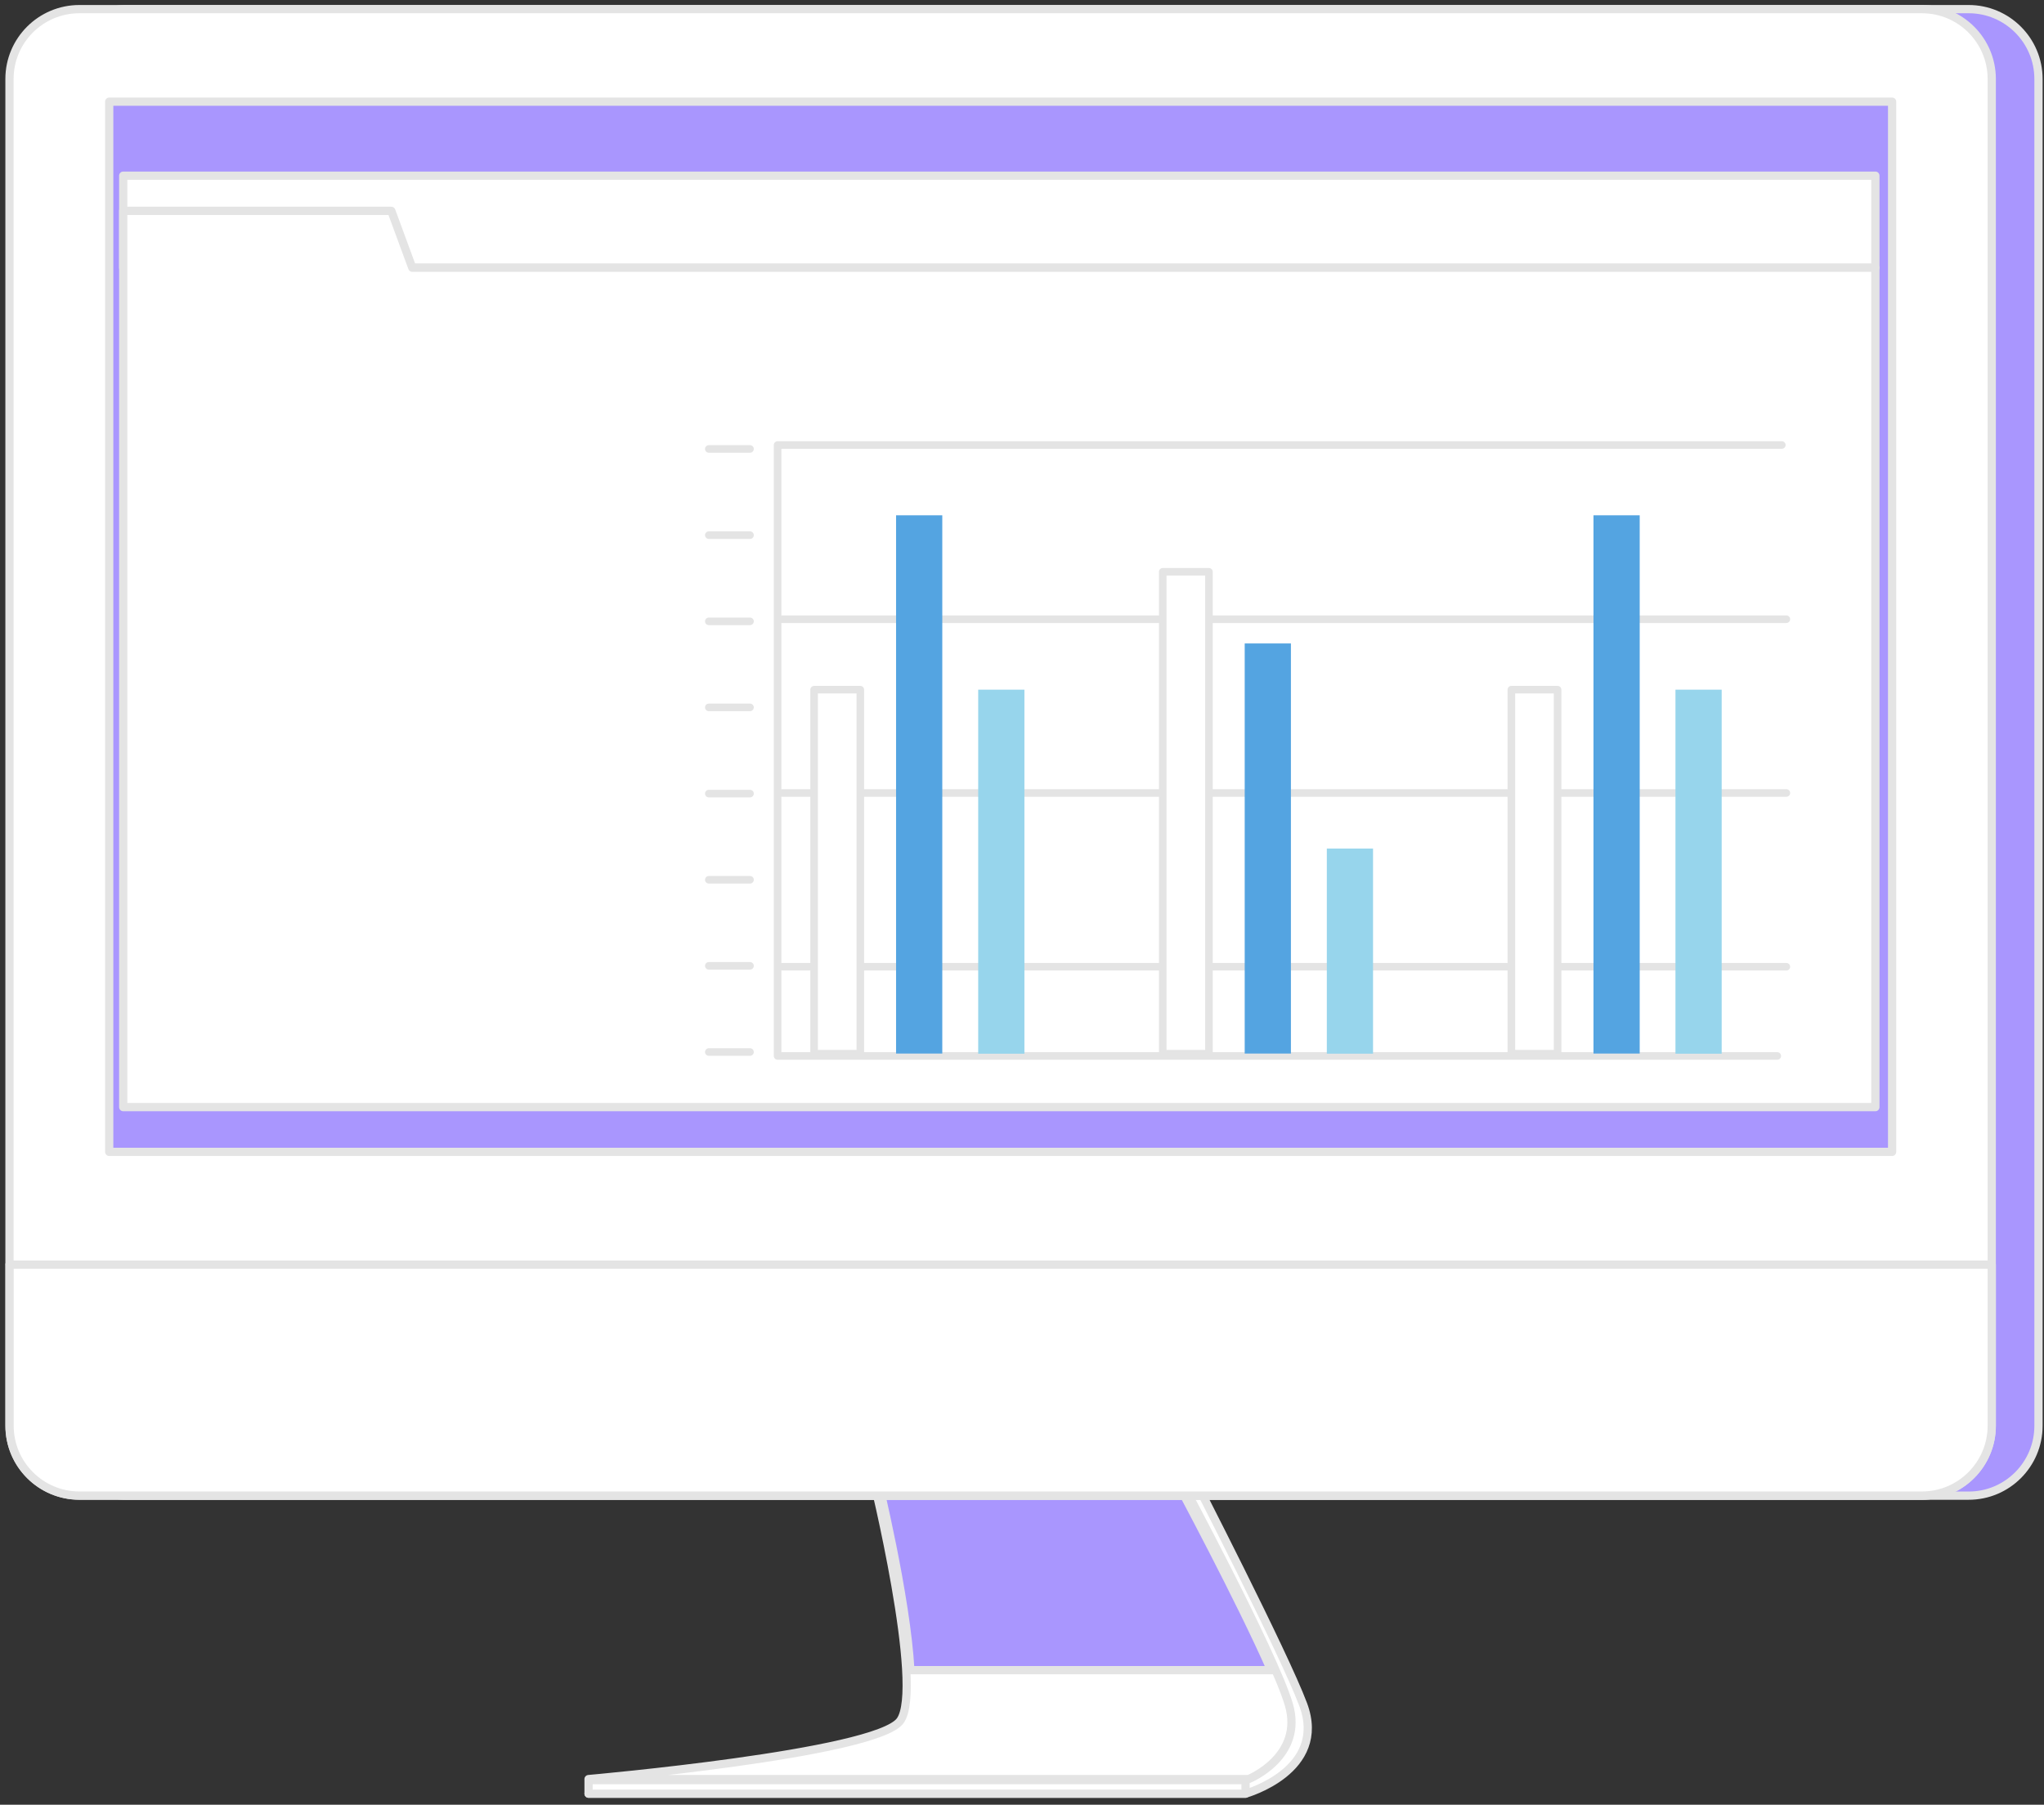
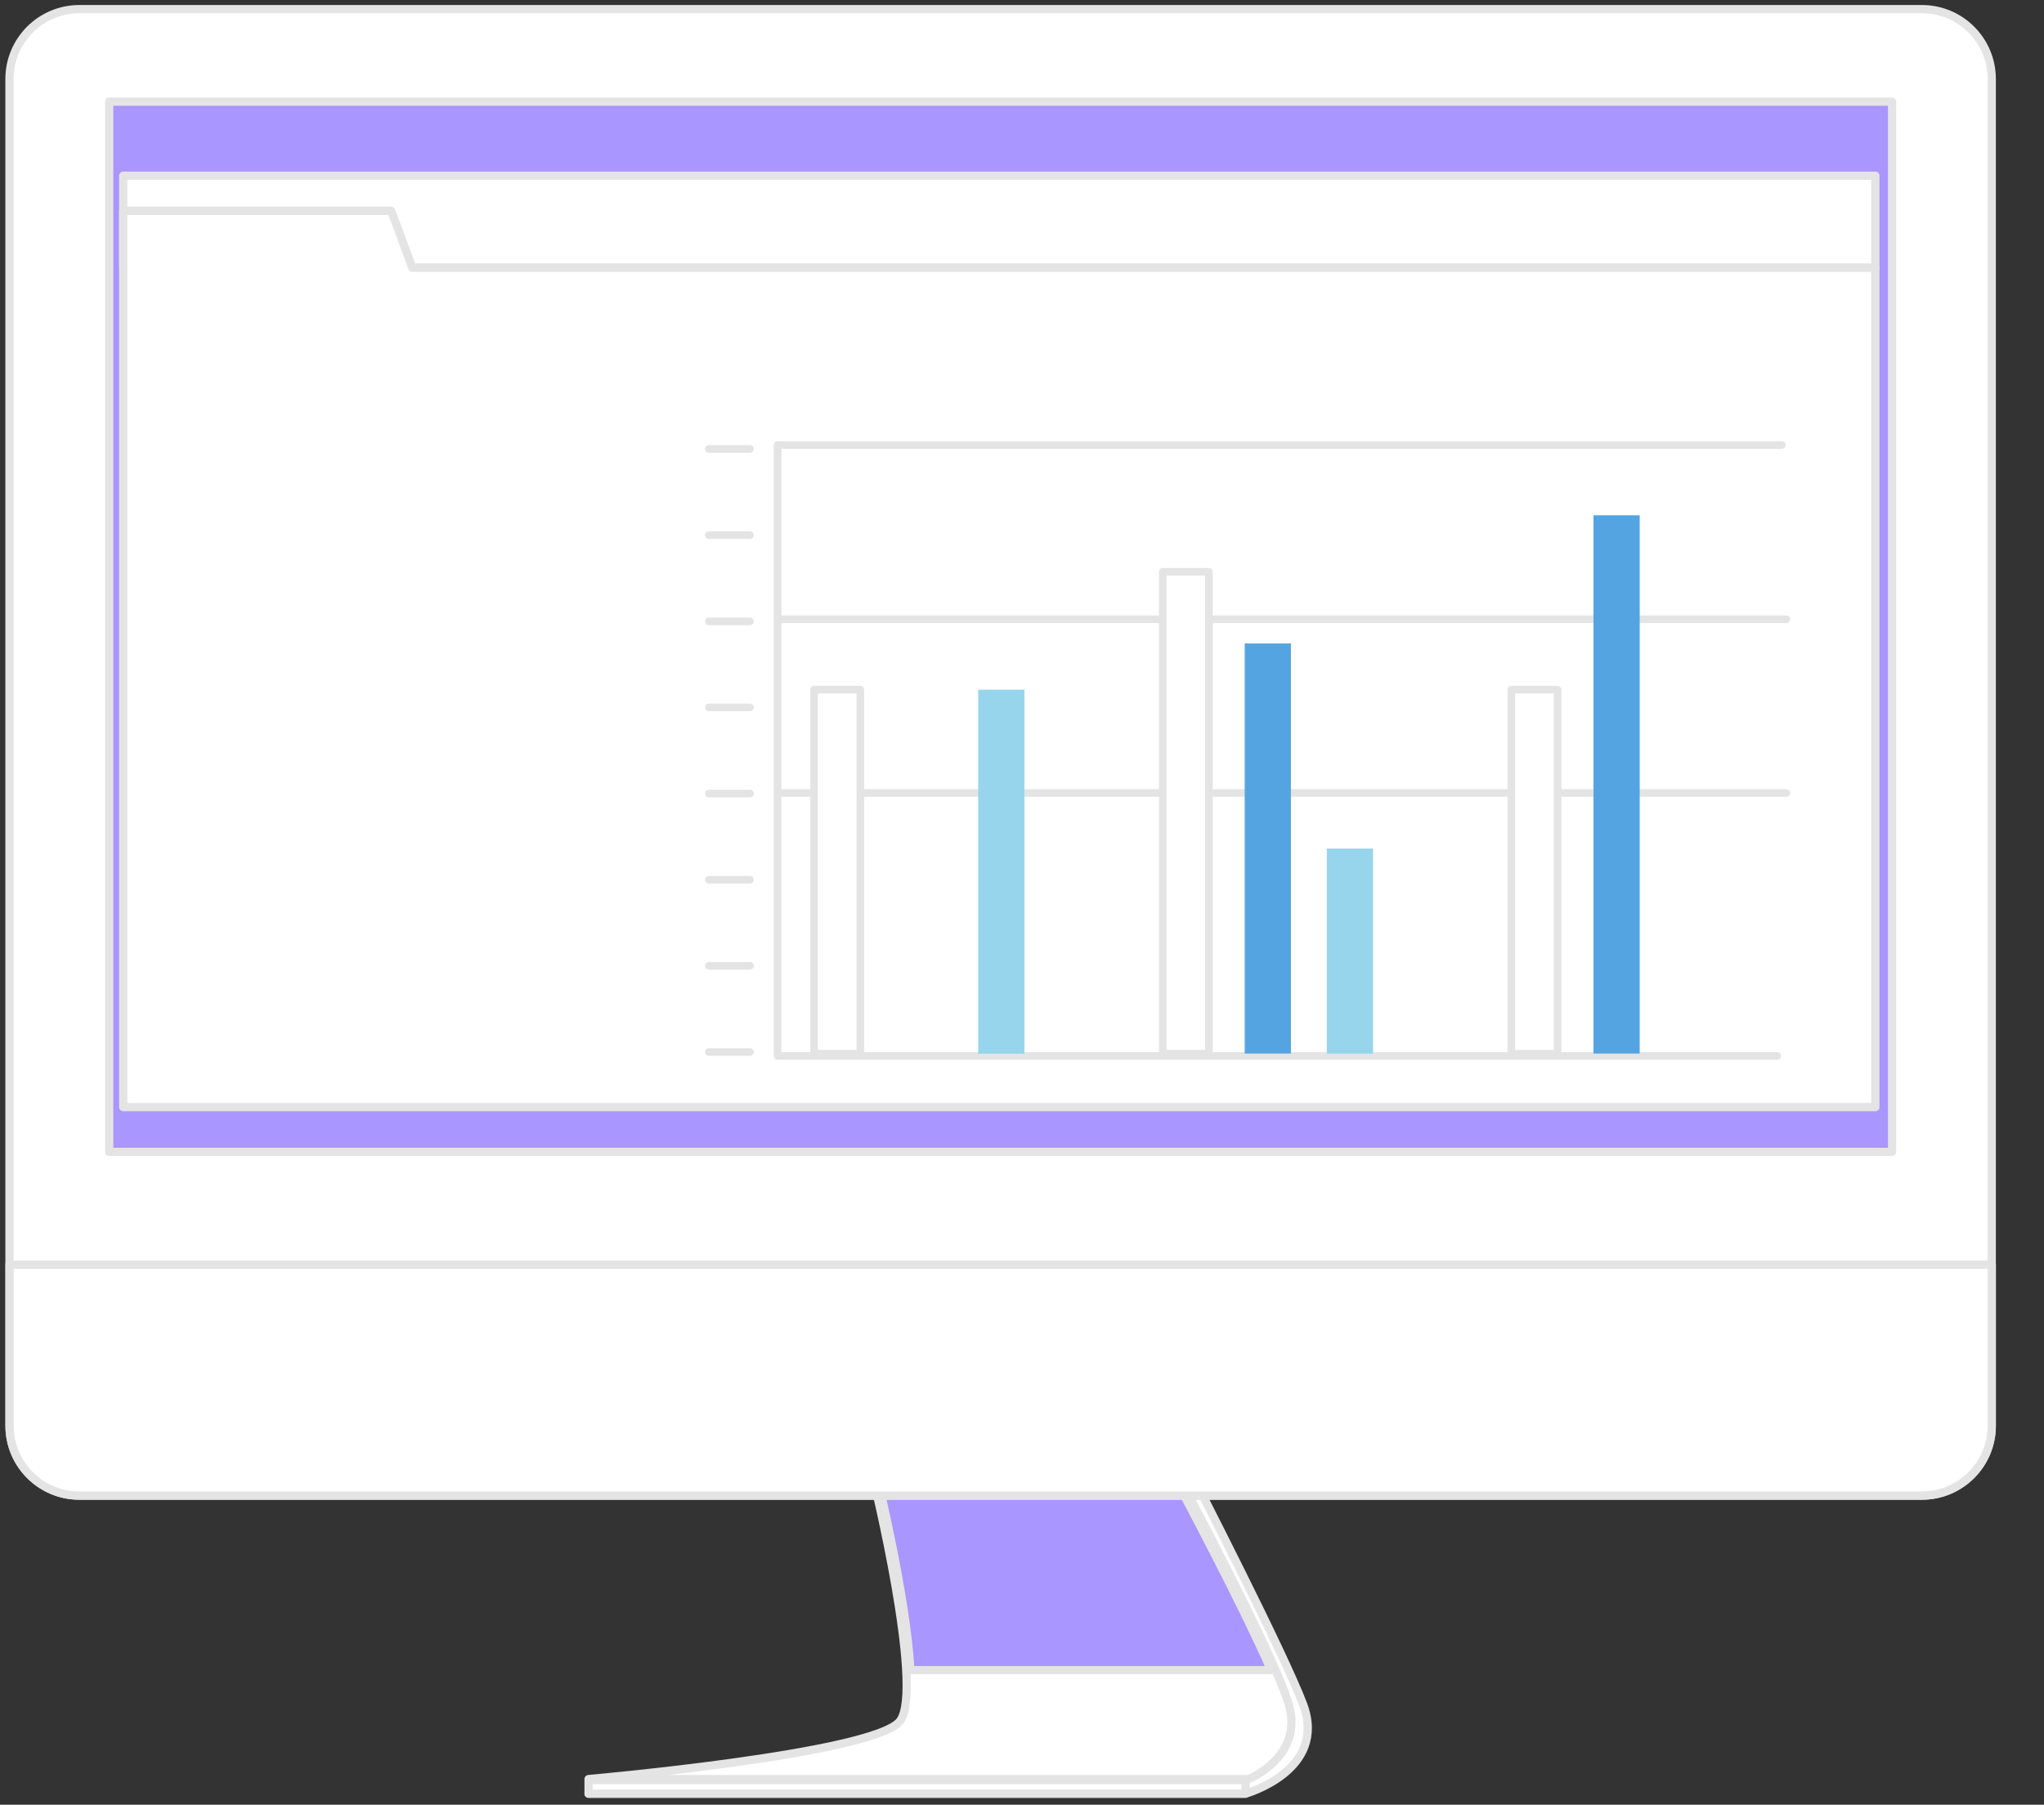
<svg xmlns="http://www.w3.org/2000/svg" width="248" height="219" viewBox="0 0 248 219" fill="none">
  <rect x="0" y="0" width="248" height="219" fill="#333333" stroke="none" />
  <path d="M107.581 178.967C107.581 178.967 113.541 204.607 110.951 208.827C107.561 214.337 71.411 217.657 71.411 217.657H151.121C151.121 217.657 161.111 214.857 158.111 206.827C155.791 200.617 144.641 178.967 144.641 178.967H107.591H107.581Z" fill="white" stroke="#E4E4E4" stroke-linecap="round" stroke-linejoin="round" />
  <path d="M105.841 178.967C105.841 178.967 112.201 204.827 109.211 208.827C106.221 212.827 71.411 215.887 71.411 215.887H151.501C151.501 215.887 158.241 213.167 156.371 206.827C154.501 200.497 142.901 178.967 142.901 178.967H105.851H105.841Z" fill="white" stroke="#E4E4E4" stroke-linecap="round" stroke-linejoin="round" />
  <path d="M142.602 179.467C142.66 179.577 142.738 179.72 142.83 179.893C143.068 180.338 143.411 180.982 143.835 181.783C144.682 183.384 145.85 185.608 147.131 188.097C149.559 192.814 152.386 198.474 154.219 202.667H110.455C110.218 198.238 109.217 192.407 108.263 187.639C107.767 185.164 107.283 182.966 106.923 181.388C106.743 180.599 106.594 179.964 106.49 179.527C106.485 179.507 106.48 179.487 106.476 179.467H142.602Z" fill="#A996FE" stroke="#E4E4E4" />
  <path d="M151.121 216.017H71.411V217.667H151.121V216.017Z" fill="white" stroke="#E4E4E4" stroke-linecap="round" stroke-linejoin="round" />
-   <path d="M238.851 1.107H15.301C10.617 1.107 6.821 4.904 6.821 9.587V173.017C6.821 177.701 10.617 181.497 15.301 181.497H238.851C243.534 181.497 247.331 177.701 247.331 173.017V9.587C247.331 4.904 243.534 1.107 238.851 1.107Z" fill="#A996FE" stroke="#E4E4E4" stroke-linecap="round" stroke-linejoin="round" />
  <path d="M233.181 1.107H9.631C4.947 1.107 1.151 4.904 1.151 9.587V173.017C1.151 177.701 4.947 181.497 9.631 181.497H233.181C237.864 181.497 241.661 177.701 241.661 173.017V9.587C241.661 4.904 237.864 1.107 233.181 1.107Z" fill="white" stroke="#E4E4E4" stroke-linecap="round" stroke-linejoin="round" />
  <path d="M1.151 153.458H241.661V173.008C241.661 177.688 237.861 181.488 233.181 181.488H9.641C4.961 181.488 1.161 177.688 1.161 173.008V153.458H1.151Z" fill="white" stroke="#E4E4E4" stroke-linecap="round" stroke-linejoin="round" />
  <path d="M229.571 12.337H13.251V139.777H229.571V12.337Z" fill="#A996FE" stroke="#E4E4E4" stroke-linecap="round" stroke-linejoin="round" />
  <path d="M227.541 21.317H14.951V32.487H227.541V21.317Z" fill="white" stroke="#E4E4E4" stroke-linecap="round" stroke-linejoin="round" />
  <path d="M50.021 32.487L47.481 25.587H14.951V32.487V41.637V134.347H227.541V32.487H50.021Z" fill="white" stroke="#E4E4E4" stroke-linecap="round" stroke-linejoin="round" />
  <path d="M216.189 54H94.346V128.139H215.638" stroke="#E4E4E4" stroke-width="0.919" stroke-linecap="round" stroke-linejoin="round" />
  <path d="M94.897 75.141H216.741" stroke="#E4E4E4" stroke-width="0.919" stroke-linecap="round" stroke-linejoin="round" />
  <path d="M94.897 96.226H216.741" stroke="#E4E4E4" stroke-width="0.919" stroke-linecap="round" stroke-linejoin="round" />
-   <path d="M94.897 117.311H216.741" stroke="#E4E4E4" stroke-width="0.919" stroke-linecap="round" stroke-linejoin="round" />
  <path d="M91 54.479H86" stroke="#E4E4E4" stroke-width="0.919" stroke-linecap="round" stroke-linejoin="round" />
  <path d="M91 64.938H86" stroke="#E4E4E4" stroke-width="0.919" stroke-linecap="round" stroke-linejoin="round" />
  <path d="M91 75.399H86" stroke="#E4E4E4" stroke-width="0.919" stroke-linecap="round" stroke-linejoin="round" />
  <path d="M91 85.84H86" stroke="#E4E4E4" stroke-width="0.919" stroke-linecap="round" stroke-linejoin="round" />
  <path d="M91 96.3H86" stroke="#E4E4E4" stroke-width="0.919" stroke-linecap="round" stroke-linejoin="round" />
  <path d="M91 106.759H86" stroke="#E4E4E4" stroke-width="0.919" stroke-linecap="round" stroke-linejoin="round" />
  <path d="M91 117.202H86" stroke="#E4E4E4" stroke-width="0.919" stroke-linecap="round" stroke-linejoin="round" />
  <path d="M91 127.661H86" stroke="#E4E4E4" stroke-width="0.919" stroke-linecap="round" stroke-linejoin="round" />
  <path d="M104.383 83.69H98.776V127.864H104.383V83.69Z" fill="white" stroke="#E4E4E4" stroke-width="0.919" stroke-linecap="round" stroke-linejoin="round" />
-   <path d="M114.328 62.53H108.721V127.845H114.328V62.53Z" fill="#54A4E1" />
  <path d="M124.292 83.69H118.685V127.864H124.292V83.69Z" fill="#97D5EC" />
  <path d="M146.683 69.387H141.076V127.864H146.683V69.387Z" fill="white" stroke="#E4E4E4" stroke-width="0.919" stroke-linecap="round" stroke-linejoin="round" />
  <path d="M156.628 78.082H151.021V127.845H156.628V78.082Z" fill="#54A4E1" />
  <path d="M166.592 102.973H160.985V127.863H166.592V102.973Z" fill="#97D5EC" />
  <path d="M188.982 83.69H183.375V127.864H188.982V83.69Z" fill="white" stroke="#E4E4E4" stroke-width="0.919" stroke-linecap="round" stroke-linejoin="round" />
  <path d="M198.946 62.53H193.339V127.845H198.946V62.53Z" fill="#54A4E1" />
-   <path d="M208.892 83.69H203.285V127.864H208.892V83.69Z" fill="#97D5EC" />
</svg>